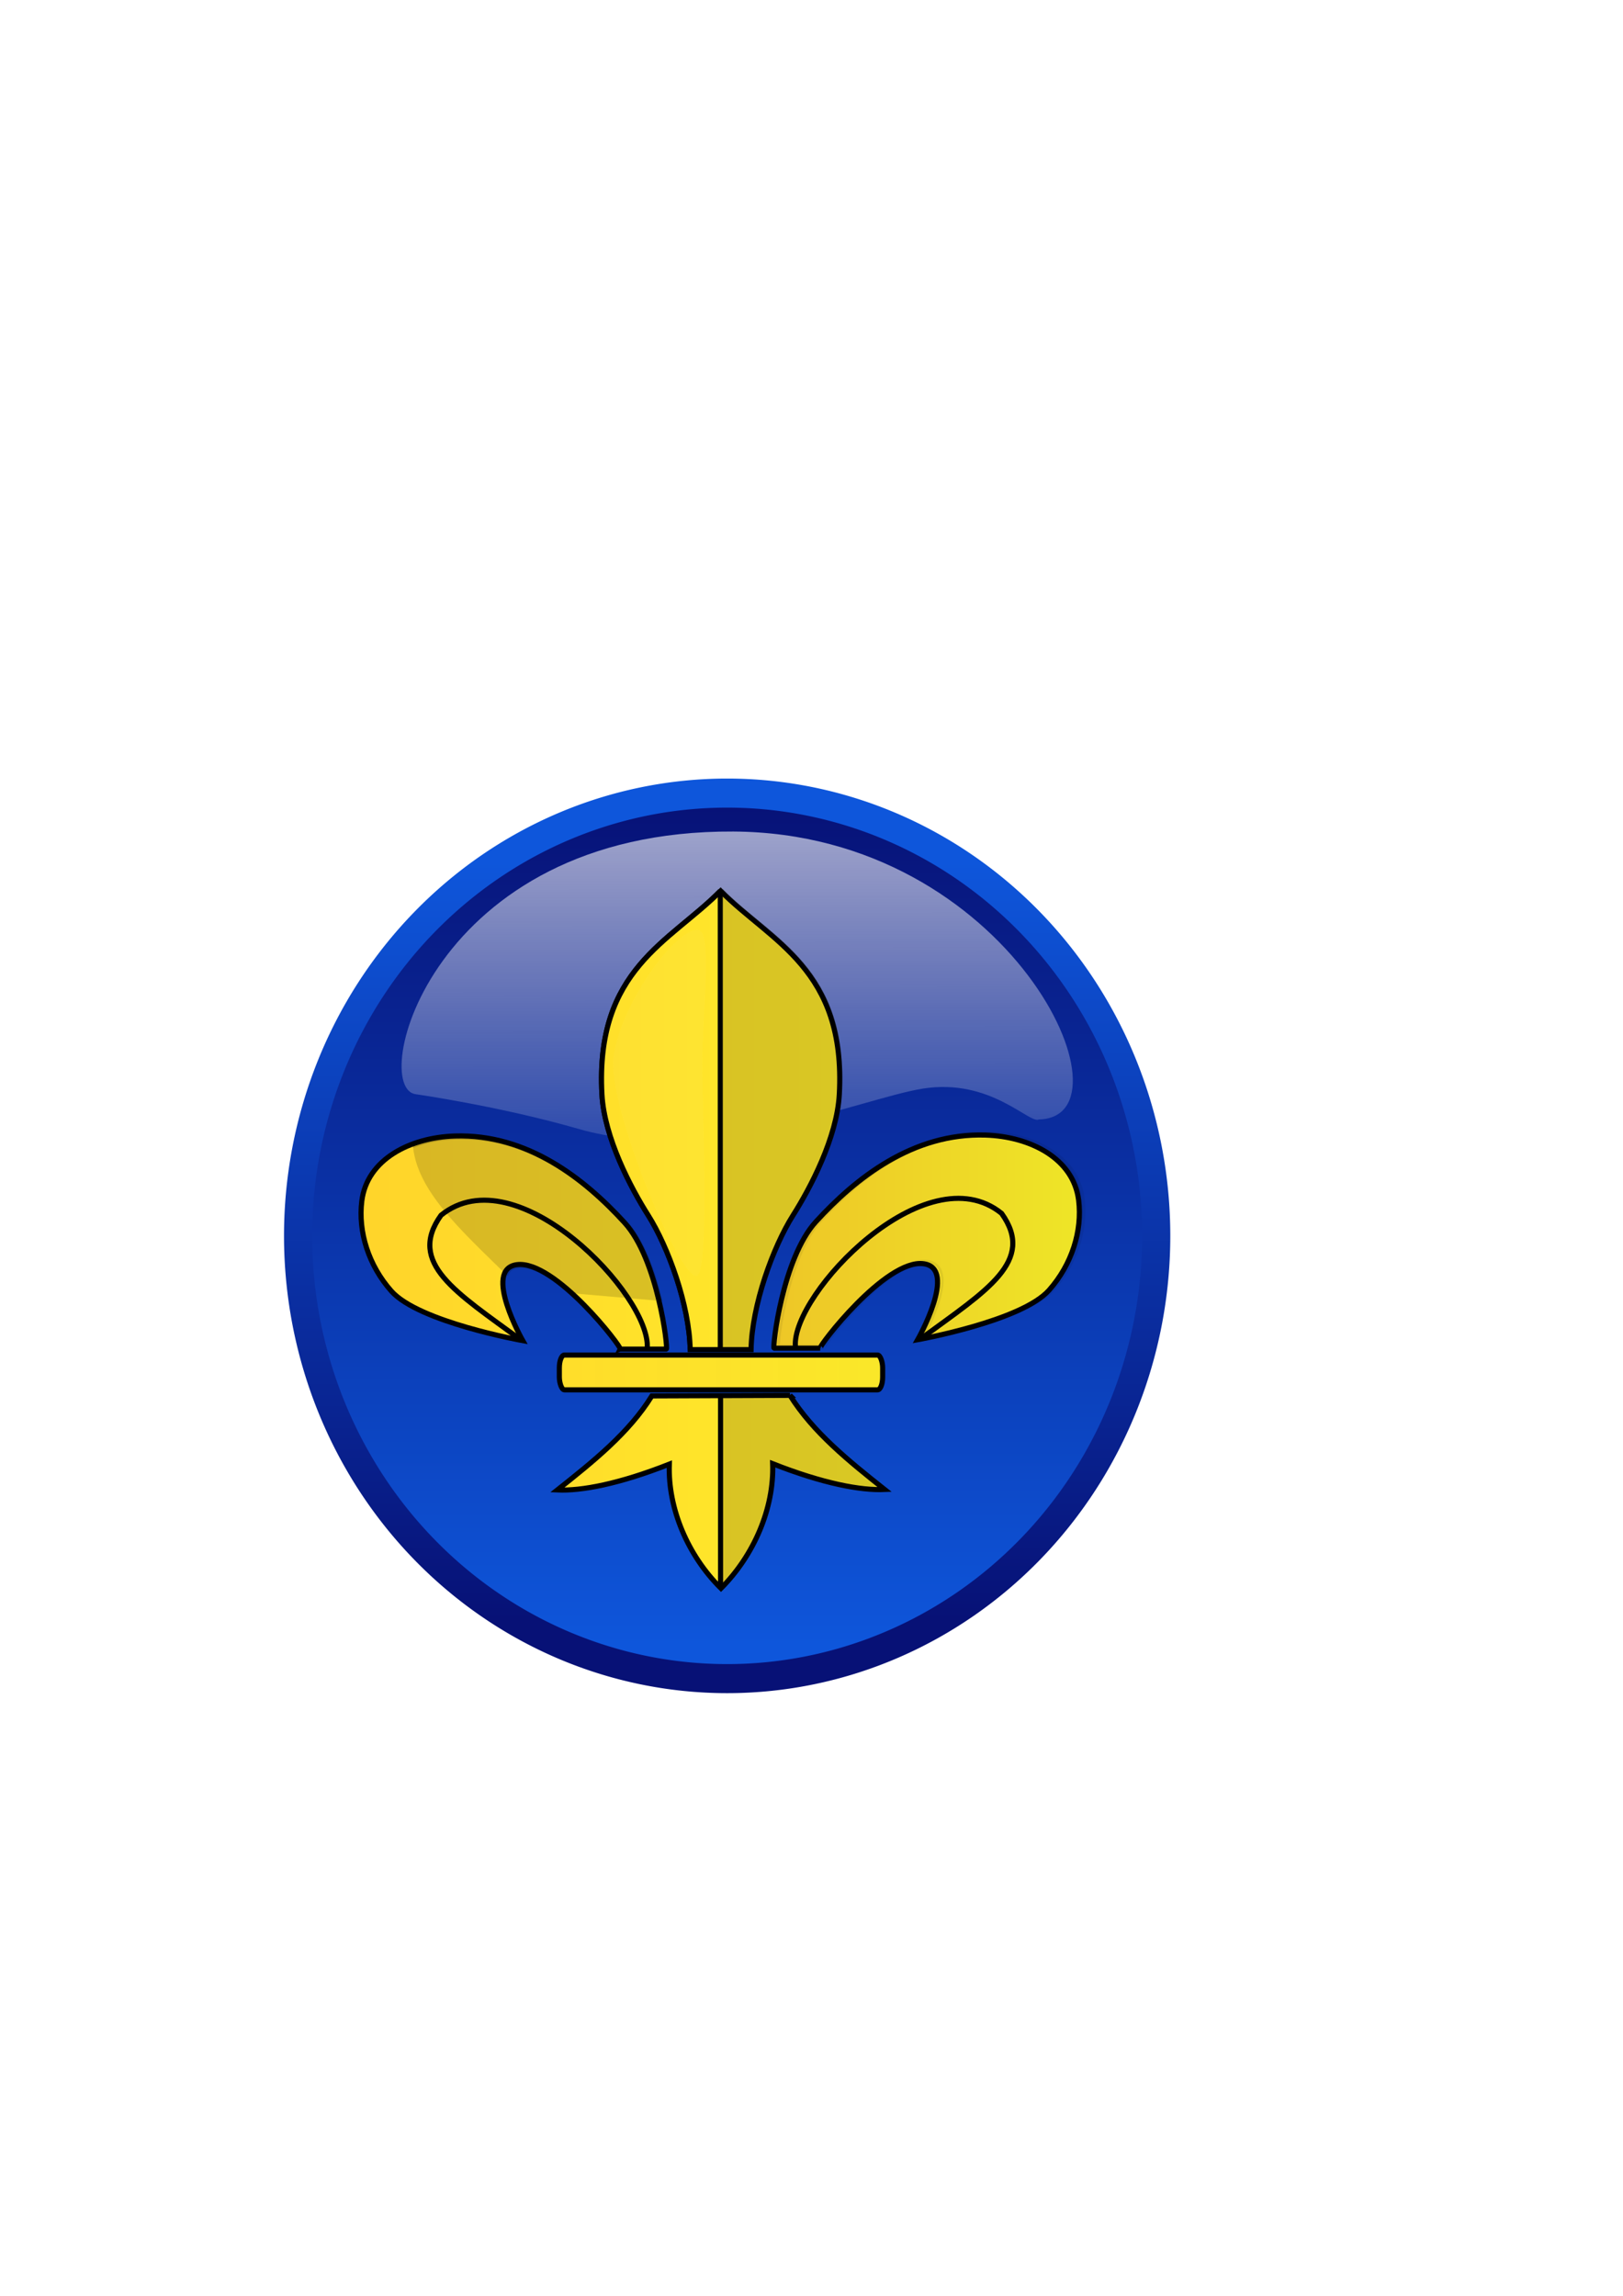
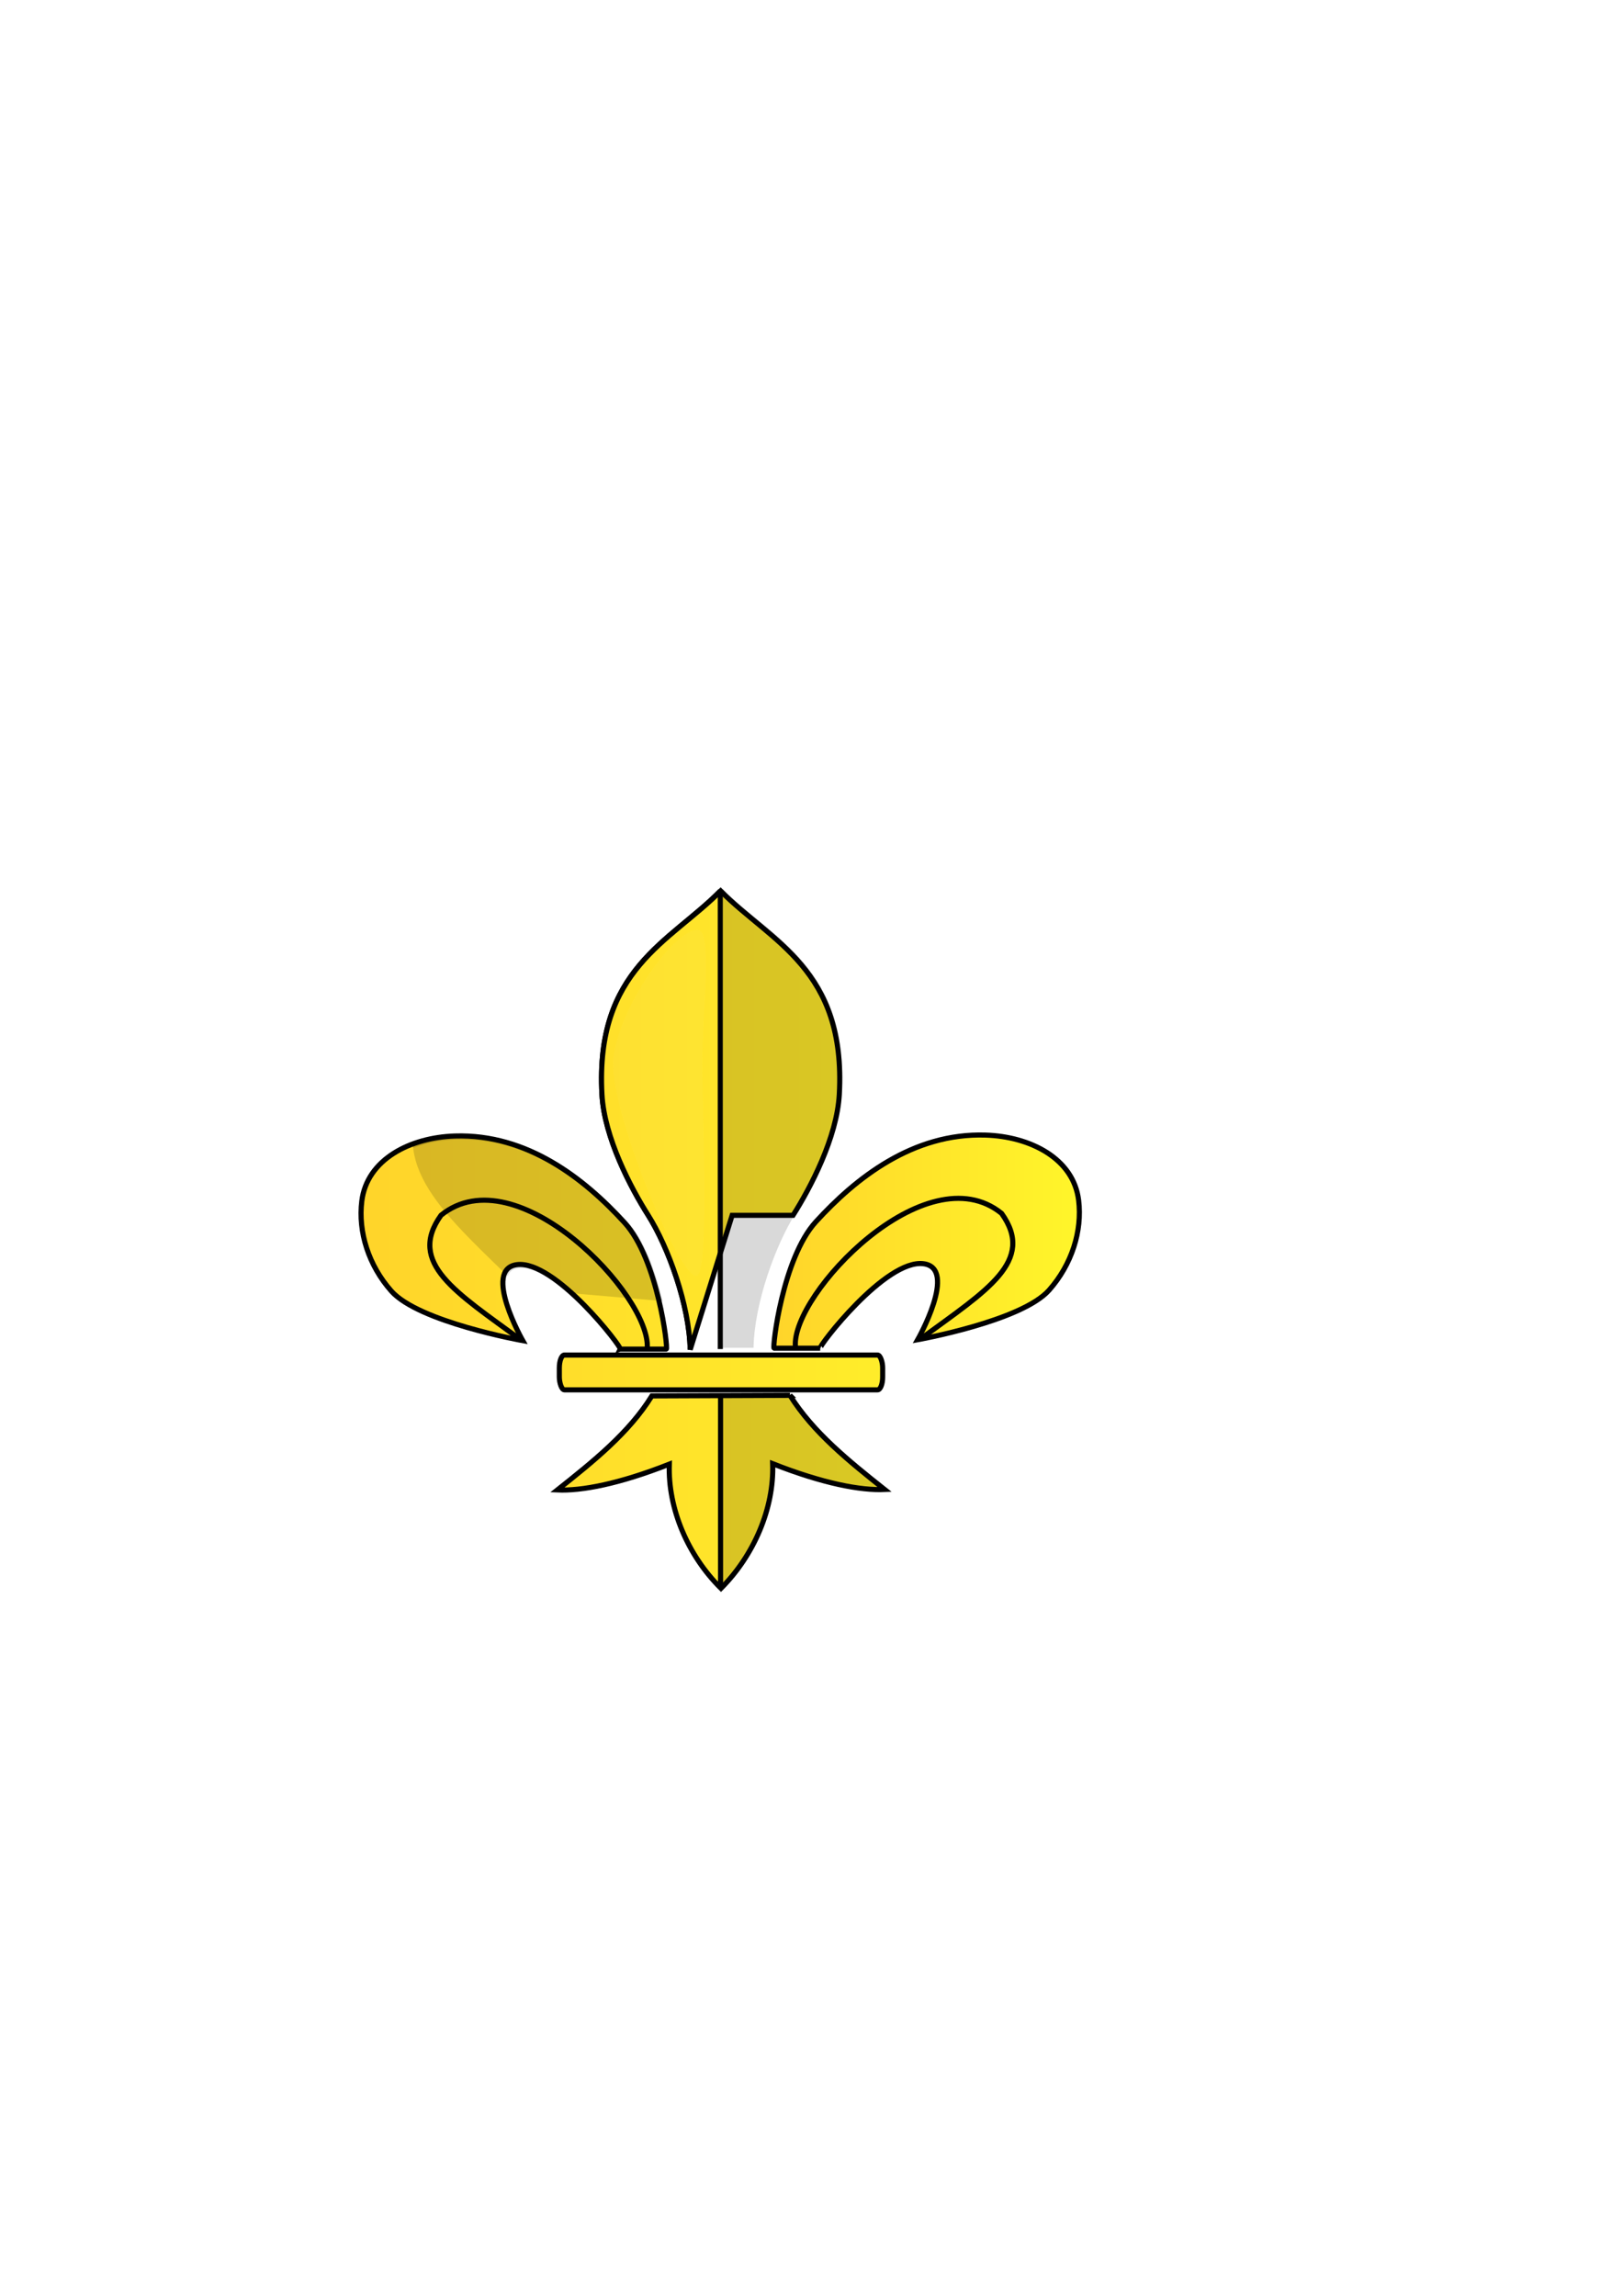
<svg xmlns="http://www.w3.org/2000/svg" xmlns:xlink="http://www.w3.org/1999/xlink" width="793.701" height="1122.52">
  <title>Fleur de Lys</title>
  <defs>
    <filter height="1.162" y="-0.081" width="1.611" x="-0.306" id="filter4291">
      <feGaussianBlur id="feGaussianBlur4293" stdDeviation="4.374" />
    </filter>
    <filter id="filter4353">
      <feGaussianBlur id="feGaussianBlur4355" stdDeviation="0.518" />
    </filter>
    <clipPath id="clipPath4494" clipPathUnits="userSpaceOnUse">
      <path fill="none" stroke="#000000" stroke-width="2.5" stroke-miterlimit="4" d="m327.98,636.496c2.171,-40.642 -75.885,-150.42 -119.703,-103.036c-19.852,37.039 8.659,59.683 46.467,96.722" id="path4496" />
    </clipPath>
    <filter y="-0.25" x="-0.25" height="1.5" width="1.5" id="filter4609">
      <feGaussianBlur stdDeviation="2,000000" id="feGaussianBlur4611" />
    </filter>
    <linearGradient id="linearGradient4329">
      <stop stop-color="#000000" id="stop4331" offset="0" />
      <stop stop-color="#000000" stop-opacity="0" id="stop4333" offset="1" />
    </linearGradient>
    <linearGradient id="linearGradient4211">
      <stop stop-color="#ffd42a" id="stop4213" offset="0" />
      <stop stop-color="#fff62a" id="stop4215" offset="1" />
    </linearGradient>
    <linearGradient id="linearGradient3721">
      <stop stop-color="#ffff00" id="stop3723" offset="0" />
      <stop stop-color="#ffff7c" id="stop3725" offset="1" />
    </linearGradient>
    <linearGradient y2="0.5" x2="1" y1="0.5" x1="0" id="linearGradient4465" xlink:href="#linearGradient4329" />
    <linearGradient y2="0.5" x2="1.007" y1="0.5" x1="-0.007" id="linearGradient4475" xlink:href="#linearGradient4211" />
    <linearGradient y2="0.487" x2="2.358" y1="0.487" x1="-0.007" id="linearGradient4478" xlink:href="#linearGradient4211" />
    <linearGradient y2="0.76" x2="2.015" y1="0.76" x1="-1.018" id="linearGradient4481" xlink:href="#linearGradient4211" />
    <linearGradient y2="0.76" x2="4.042" y1="0.76" x1="-2.043" id="linearGradient4484" xlink:href="#linearGradient3721" />
    <linearGradient y2="-0.807" x2="1.601" y1="-0.807" x1="-0.606" id="linearGradient4487" xlink:href="#linearGradient4211" />
    <linearGradient y2="-3.316" x2="1.615" y1="-3.316" x1="-0.62" id="linearGradient4490" xlink:href="#linearGradient4211" />
    <linearGradient id="svg_8">
      <stop stop-color="#ffffff" stop-opacity="0.691" offset="0" id="svg_14" />
      <stop stop-color="#ffffff" stop-opacity="0" offset="1" id="svg_13" />
    </linearGradient>
    <linearGradient id="svg_9">
      <stop stop-color="#0e56db" offset="0" id="svg_12" />
      <stop stop-color="#071176" offset="1" id="svg_11" />
    </linearGradient>
    <linearGradient y2="466.279" y1="506.287" xlink:href="#svg_9" x2="520.572" x1="520.572" id="svg_6" gradientUnits="userSpaceOnUse" />
    <linearGradient y2="505.084" y1="469.499" xlink:href="#svg_9" x2="522.942" x1="522.942" id="svg_7" gradientUnits="userSpaceOnUse" />
    <linearGradient y2="463.473" y1="183.484" xlink:href="#svg_8" x2="214.592" x1="213.828" id="svg_4" gradientUnits="userSpaceOnUse" gradientTransform="matrix(1.554, 0, 0, 0.644, -1.018, 2.84217e-14)" />
    <symbol width="325pt" id="svg_15" height="325pt">
      <g id="svg_2">
-         <path fill="url(#svg_6)" fill-rule="nonzero" stroke="url(#svg_7)" stroke-width="1.364" stroke-linecap="round" stroke-linejoin="round" stroke-miterlimit="4" stroke-dashoffset="0" transform="matrix(9.161, 0, 0, 9.161, -4590.92, -4258.67)" id="svg_5" d="m544.066,487.062a20.784,20.784 0 1 1 -41.568,0a20.784,20.784 0 1 1 41.568,0z" />
-         <path opacity="0.9" fill="url(#svg_4)" fill-rule="evenodd" stroke-width="0.25pt" transform="translate(-130.295, -93.649)" id="svg_3" d="m471.573,246.886c44.367,-0.967 -12.4,-123.153 -135.681,-123.803c-134.562,-0.687 -162.096,110.961 -140.719,112.997c0,0 36.864,5.063 71.94,14.856c56.473,15.931 125.549,-13.069 152.769,-17.284c30.342,-4.698 47.373,15.392 51.692,13.233z" />
-       </g>
+         </g>
    </symbol>
  </defs>
  <g>
    <title>Layer 1</title>
    <use x="829.274" y="1239.433" transform="matrix(1.102, 0, 0, 1.137, -781.816, -1036.13)" xlink:href="#svg_15" id="svg_16" />
    <g id="layer1">
      <g filter="url(#filter4609)" id="g4504">
        <rect fill="url(#linearGradient4490)" stroke="#000000" stroke-width="2.5" stroke-miterlimit="4" id="rect2890" width="158.115" height="17.012" x="273.531" y="662.538" rx="2.482" ry="6.267" />
        <path fill="url(#linearGradient4487)" stroke="#000000" stroke-width="2.5" stroke-miterlimit="4" id="path2898" d="m386.315,682.244c11.289,18.047 28.748,32.099 46.309,46.035c-11.803,0.539 -30.237,-2.953 -54.761,-12.619c0.757,21.898 -9.231,44.871 -25.274,60.952c-16.043,-15.856 -26.031,-38.829 -25.274,-60.727c-24.524,9.666 -42.958,13.157 -54.761,12.619c17.561,-13.936 35.048,-27.921 46.234,-45.988l67.528,-0.272z" />
        <path fill="url(#linearGradient4484)" stroke="#000000" stroke-width="2.5" stroke-miterlimit="4" d="m352.239,435.621c-24.533,24.953 -61.211,38.237 -57.87,99.463c1.155,21.163 14.14,45.723 22.631,59.137c9.74,15.387 20.149,43.968 20.522,65.671" id="path2901" />
-         <path fill="url(#linearGradient4481)" stroke="#000000" stroke-width="2.5" stroke-miterlimit="4" id="path2905" d="m337.522,659.892c-0.373,-21.704 -10.782,-50.285 -20.522,-65.671c-8.491,-13.414 -21.477,-37.974 -22.631,-59.137c-3.341,-61.226 33.337,-74.51 58.039,-99.463c24.702,24.953 61.38,38.237 58.039,99.463c-1.155,21.163 -14.141,45.723 -22.631,59.137c-9.74,15.387 -20.149,43.968 -20.522,65.671l-29.771,0z" />
+         <path fill="url(#linearGradient4481)" stroke="#000000" stroke-width="2.5" stroke-miterlimit="4" id="path2905" d="m337.522,659.892c-0.373,-21.704 -10.782,-50.285 -20.522,-65.671c-8.491,-13.414 -21.477,-37.974 -22.631,-59.137c-3.341,-61.226 33.337,-74.51 58.039,-99.463c24.702,24.953 61.38,38.237 58.039,99.463c-1.155,21.163 -14.141,45.723 -22.631,59.137l-29.771,0z" />
        <path fill="url(#linearGradient4478)" stroke="#000000" stroke-width="2.5" stroke-miterlimit="4" d="m303.304,659.644c1.266,-0.384 -31.945,-43.82 -50.585,-41.295c-16.864,2.285 2.927,37.152 2.927,37.152c0,0 -50.811,-9.051 -64.253,-24.219c-11.148,-12.579 -16.309,-28.942 -14.468,-43.976c2.504,-20.449 23.663,-31.179 45.53,-31.867c35.516,-1.117 63.35,20.904 82.976,42.383c16.294,17.832 21.331,61.482 20.425,61.821l-22.552,0z" id="path2908" />
        <path fill="url(#linearGradient4475)" stroke="#000000" stroke-width="2.5" stroke-miterlimit="4" id="path2910" d="m401.108,659.194c-1.266,-0.384 31.945,-43.82 50.585,-41.295c16.864,2.285 -2.927,37.152 -2.927,37.152c0,0 50.811,-9.051 64.253,-24.219c11.148,-12.579 16.309,-28.942 14.467,-43.976c-2.504,-20.449 -23.663,-31.179 -45.53,-31.867c-35.516,-1.117 -63.35,20.904 -82.976,42.383c-16.294,17.832 -21.331,61.482 -20.425,61.822l22.552,0z" />
        <path fill="#ff0000" stroke="#000000" stroke-width="2.49" stroke-miterlimit="4" d="m352.245,436.79l0,222.813" id="path4221" />
        <path fill="none" stroke="#000000" stroke-width="2.5" stroke-miterlimit="4" d="m352.37,775.874l0,-93.688" id="path4223" />
        <path opacity="0.15" fill="#000000" d="m387.039,682.361l-33.515,0.138l0,94.028c15.92,-16.071 25.818,-38.945 25.064,-60.747c24.524,9.666 42.959,13.157 54.761,12.619c-17.561,-13.936 -35.021,-27.992 -46.31,-46.038z" id="path4237" />
        <path opacity="0.15" fill="#000000" d="m353.607,434.71c-0.034,0.034 -0.072,0.065 -0.105,0.099l0,221.239c0,1.174 -0.284,2.215 -0.711,2.938l15.718,0c0.373,-21.704 10.769,-50.289 20.509,-65.676c8.491,-13.414 21.487,-37.967 22.642,-59.13c3.341,-61.226 -33.35,-74.517 -58.052,-99.47z" id="path4250" />
-         <path opacity="0.07" fill="#000000" stroke="#000000" stroke-width="2.5" stroke-miterlimit="4" d="m402.81,658.556c-1.266,-0.384 31.945,-43.82 50.585,-41.295c16.864,2.285 -2.927,37.152 -2.927,37.152c0,0 50.811,-9.051 64.253,-24.219c11.148,-12.579 16.309,-28.942 14.468,-43.976c-2.504,-20.449 -23.663,-31.179 -45.53,-31.867c-35.516,-1.117 -63.35,20.904 -82.976,42.383c-16.294,17.832 -21.331,61.482 -20.425,61.822l22.552,0z" id="path4259" />
        <path opacity="0.185" fill="#f9f9f9" fill-rule="nonzero" stroke-width="2.5" filter="url(#filter4291)" id="path4261" d="m343.434,519.983c0,22.527 3.837,103.886 -2.979,103.886c-8.921,0 -43.662,-83.805 -40.424,-107.072c3.897,-28.001 32.809,-65.569 42.126,-61.822c6.004,2.415 1.277,42.481 1.277,65.008z" />
-         <rect opacity="0.143" fill="url(#linearGradient4465)" stroke-width="1.897" filter="url(#filter4353)" ry="6.267" rx="2.455" y="635.893" x="-463.127" height="24.536" width="182.725" id="rect4325" transform="matrix(-0.852, 0, 0, 0.631, 37.032, 261.782)" />
        <path fill="none" stroke="#000000" stroke-width="2.5" stroke-miterlimit="4" d="m388.964,658.285c-1.829,-25.642 63.932,-94.904 100.848,-65.008c16.725,23.369 -7.295,37.656 -39.148,61.025" id="path4395" />
        <path fill="#000000" stroke="#000000" stroke-width="2.5" stroke-miterlimit="4" opacity="0.15" id="path4492" d="m303.906,660.095c1.266,-0.384 -31.945,-43.82 -50.585,-41.295c-16.864,2.285 2.927,37.152 2.927,37.152c0,0 -50.811,-9.051 -64.253,-24.219c-11.148,-12.579 -16.309,-28.942 -14.468,-43.976c2.504,-20.449 23.663,-31.179 45.53,-31.867c35.516,-1.117 63.35,20.904 82.976,42.383c16.294,17.832 21.331,61.482 20.425,61.822l-22.552,0z" clip-path="url(#clipPath4494)" />
        <path opacity="0.15" fill="#000000" stroke="#000000" stroke-width="2.5" stroke-miterlimit="4" clip-path="url(#clipPath4494)" d="m401.582,658.93c-1.266,-0.384 31.945,-43.82 50.585,-41.295c16.864,2.285 -2.927,37.152 -2.927,37.152c0,0 50.811,-9.051 64.253,-24.219c11.148,-12.579 16.309,-28.942 14.467,-43.976c-2.504,-20.449 -23.663,-31.179 -45.53,-31.867c-35.516,-1.117 -63.35,20.904 -82.976,42.383c-16.294,17.832 -21.331,61.482 -20.425,61.822l22.552,0z" id="path4500" />
        <path fill="none" stroke="#000000" stroke-width="2.5" stroke-miterlimit="4" id="path4502" d="m316.524,659.186c1.829,-25.642 -63.932,-94.904 -100.847,-65.008c-16.725,23.369 7.295,37.656 39.147,61.025" />
      </g>
    </g>
  </g>
</svg>